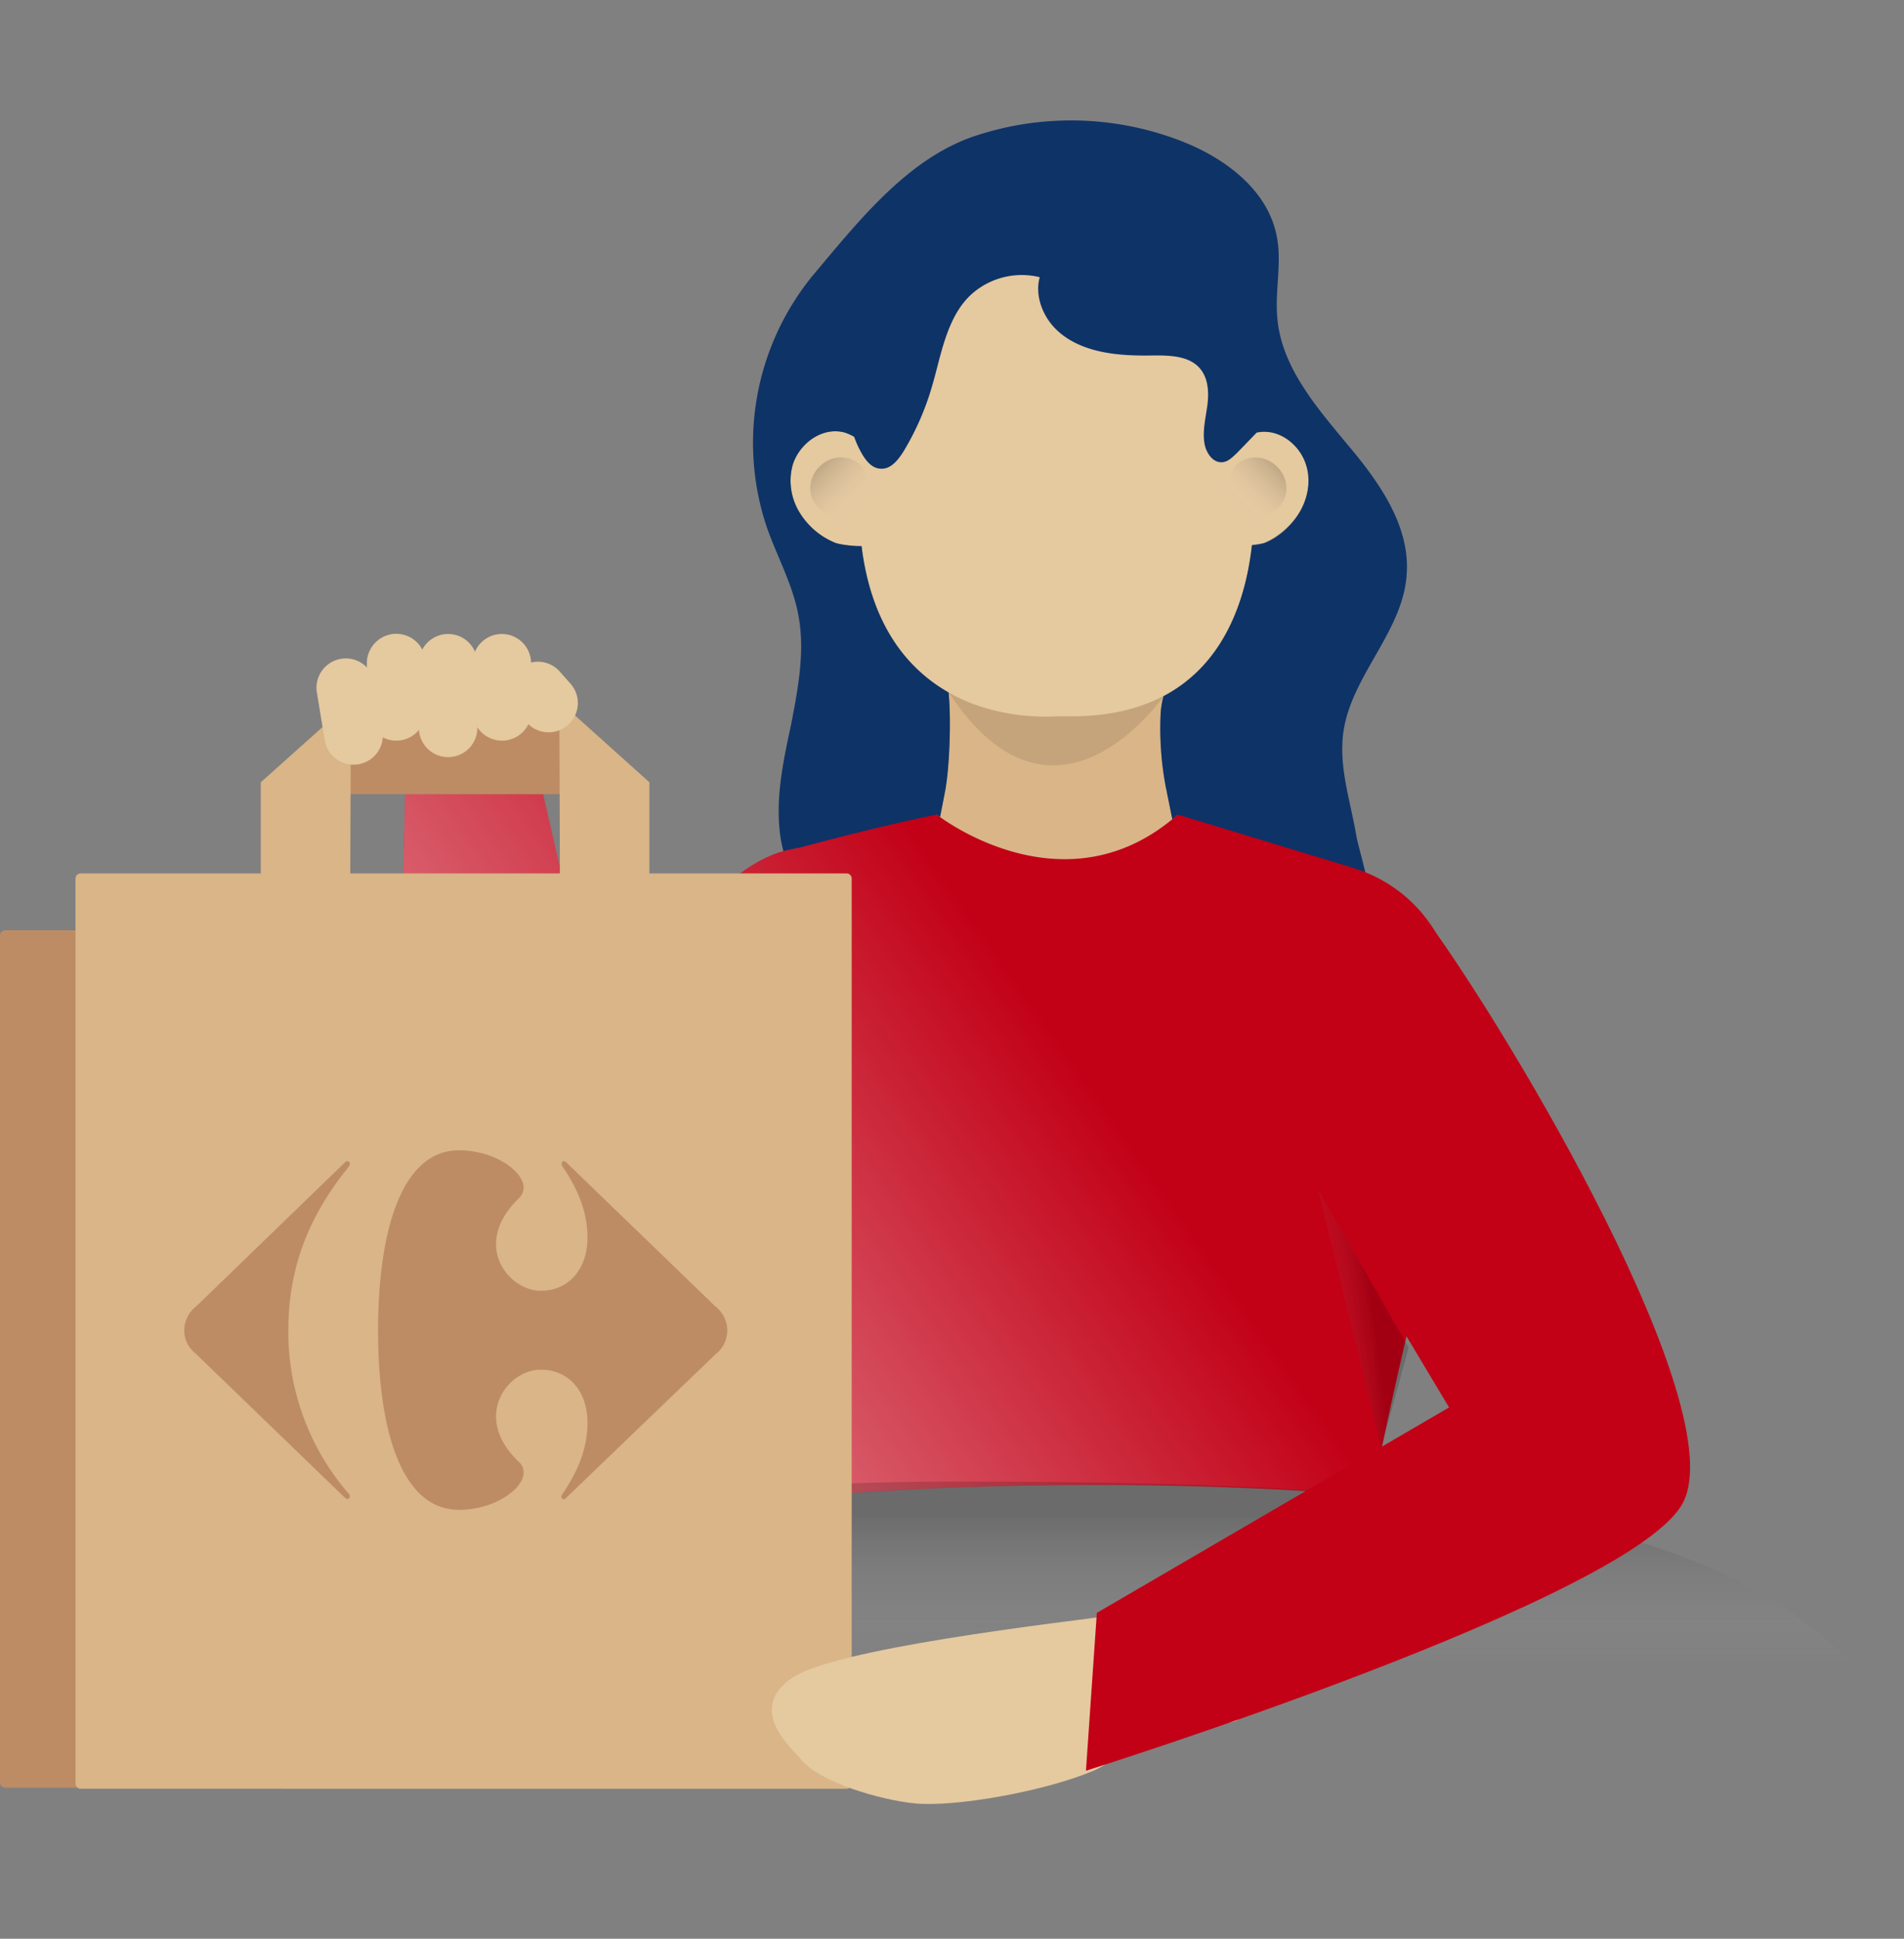
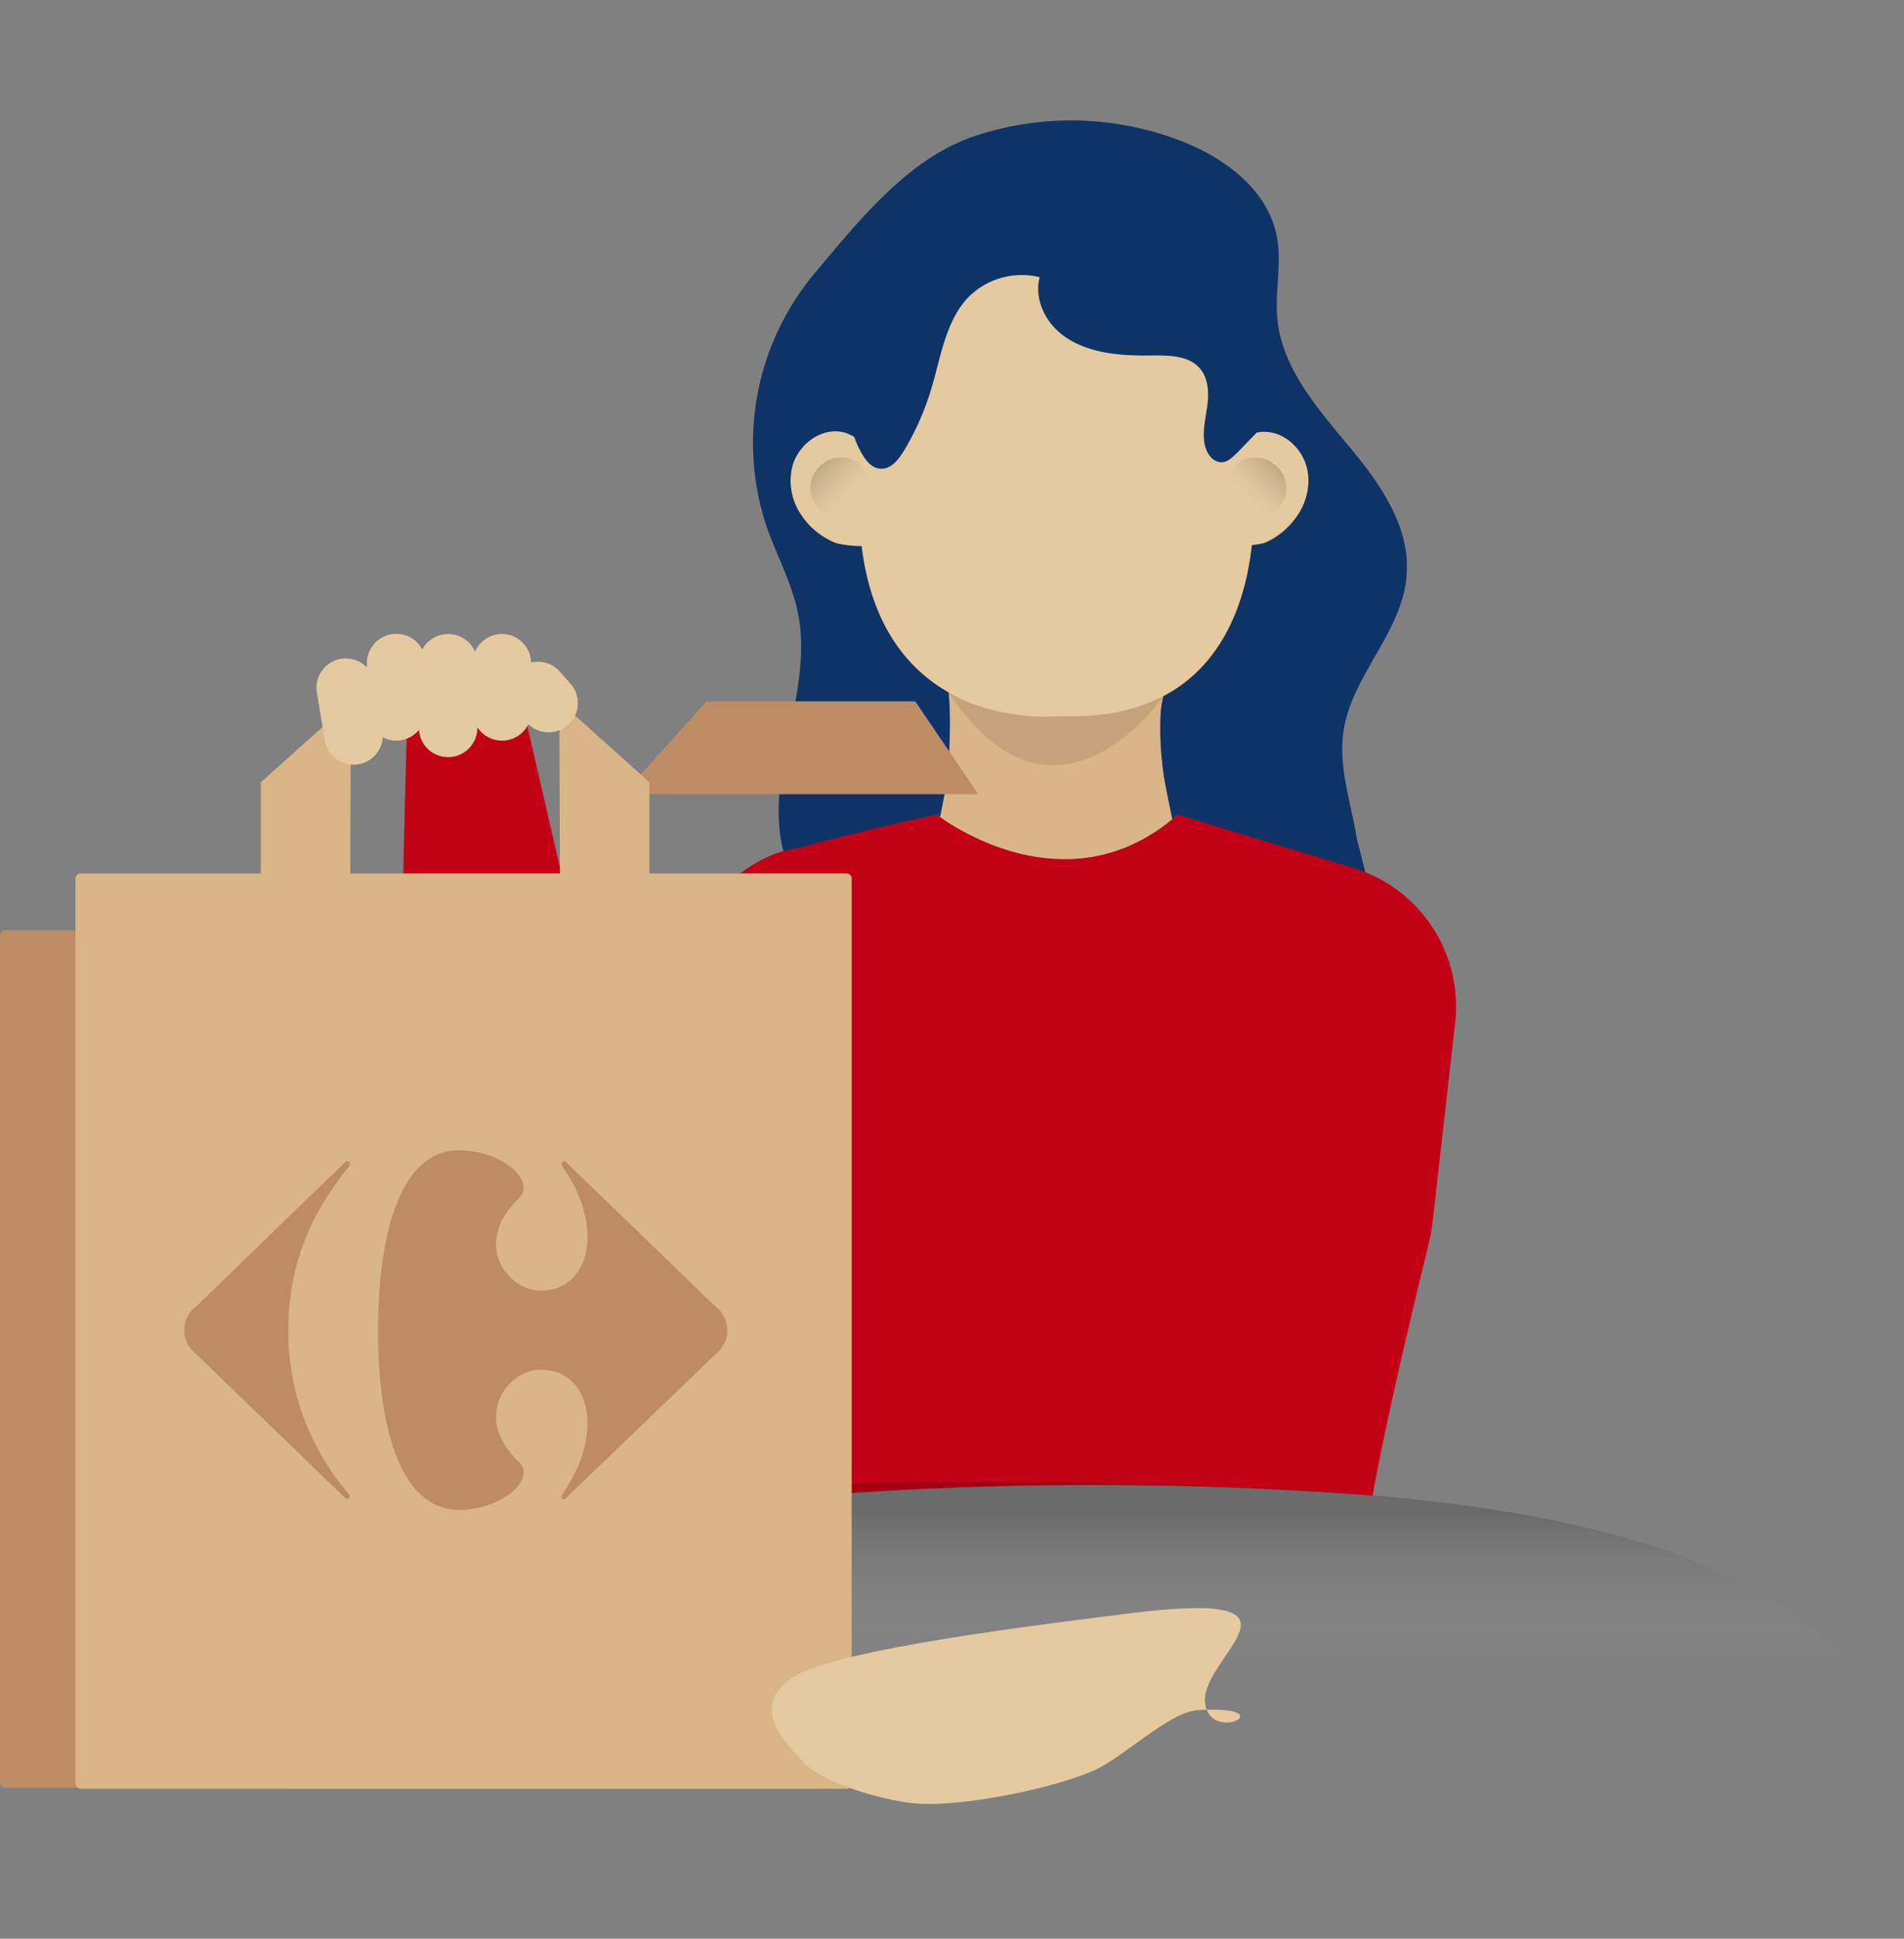
<svg xmlns="http://www.w3.org/2000/svg" fill="none" viewBox="0 0 56 57">
  <rect x="0" y="0" width="56" height="57" fill="#808080" stroke="none" />
  <path fill="#D9B587" d="M34.3 23.2a9.05 9.05 0 0 1-.16-2.28c.04-.33.1-.62.23-.83l-3.26-1.66-3.43 1.1c.12.2.26 1.06.3 1.38l-.08-.56c.07.66.04 2.08-.1 2.85a21.36 21.36 0 0 1-.47 2.1h7.46s-.28-.97-.48-2.1Z" />
  <path fill="#121212" d="M27.9 20.35s2.22 1.55 6.32.12c0 0-3.2 4.65-6.32-.12Z" opacity=".1" />
  <path fill="#E5C99F" d="M38.42 13.65c-.2-.61-.85-1.1-1.5-.94.28-8.5-6.81-7.35-6.81-7.35-4.45.38-4.96 5.1-4.93 7.51a1.67 1.67 0 0 0-.36-.16c-.65-.16-1.3.33-1.5.94-.15.49-.05 1.04.23 1.47.23.36.61.69 1.01.84.1.04.47.1.78.09.69 5.55 5.73 5 5.73 5 4.37.22 5.5-2.82 5.76-5.03.16-.02.3-.04.35-.06.4-.16.78-.5 1.01-.85.28-.43.38-.98.23-1.46Z" />
  <path fill="#0E3367" d="M41.37 16.91c.12-1.43-.8-2.73-1.73-3.83-.92-1.11-1.94-2.28-2.07-3.71-.08-.81.14-1.64-.02-2.43-.26-1.34-1.49-2.27-2.75-2.77A8.96 8.96 0 0 0 28.67 4c-1.97.66-3.4 2.48-4.74 4.07a7.77 7.77 0 0 0-1.4 7.36c.3.89.78 1.73.95 2.65.2 1.04 0 2.12-.2 3.16-.22 1.04-.46 2.1-.35 3.16.02.22.06.44.12.65.24-.08.4-.11.4-.11 2.63-.12 4.1-.99 4.1-.99l.1.07.16-.82c.12-.72.16-1.98.1-2.7v-.02l-.01-.12c-1.16-.66-2.27-1.92-2.56-4.3-.3 0-.68-.06-.77-.1a2.2 2.2 0 0 1-1.02-.84 1.77 1.77 0 0 1-.23-1.47c.2-.61.85-1.1 1.5-.94.07.02.18.06.3.13.05.13.1.26.17.39.13.25.32.54.61.55.3.02.51-.25.67-.5a8.02 8.02 0 0 0 .83-1.88c.15-.5.25-1 .42-1.49.17-.49.4-.96.8-1.3a2.22 2.22 0 0 1 1.96-.46c-.14.51.06 1.08.42 1.47.36.39.87.61 1.39.72.52.11 1.05.12 1.58.11.47 0 1.01.02 1.32.38.25.29.27.71.22 1.09-.05.38-.15.76-.08 1.14.05.26.24.54.5.53.18 0 .32-.15.45-.27l.58-.6c.64-.14 1.26.34 1.45.94.16.49.05 1.04-.23 1.47-.23.36-.6.69-1 .84a1.89 1.89 0 0 1-.36.06c-.17 1.54-.77 3.48-2.6 4.44a2.72 2.72 0 0 0-.08.45 9.3 9.3 0 0 0 .16 2.28l.18.89.15-.13s2.04 1.53 3.12 1.4c.48-.04 1.61.31 2.48.72 0-.27-.3-1.26-.34-1.52-.17-1-.52-2.01-.38-3.03.23-1.65 1.73-2.94 1.86-4.6v-.02Z" />
  <path fill="#C20016" d="M39.8 25.52a4.25 4.25 0 0 1 3 4.53l-.66 5.84c-.03.25-.07.49-.12.68-.3 1.24-1.18 4.8-1.65 7.4a105.45 105.45 0 0 0-8.2-.31c-3.55 0-6.97.17-10.16.49-.15-1.17-.48-2.6-.87-4.08-1.24 1.23-3.14 2.63-5.02 2.17-3.2-.78-4.18-6.5-4.33-8-.15-1.49.2-13.6.2-13.6l3.33-.12 2.48 10.77s2.57-5.97 5.65-6.35c2.6-.7 4.1-.99 4.1-.99s3.74 2.95 7.09 0l5.17 1.57Z" />
-   <path fill="url(#a)" d="M39.8 25.52a4.25 4.25 0 0 1 3 4.53l-.66 5.84c-.03.25-.07.49-.12.68-.3 1.24-1.18 4.8-1.65 7.4a105.45 105.45 0 0 0-8.2-.31c-3.55 0-6.97.17-10.16.49-.15-1.17-.48-2.6-.87-4.08-1.24 1.23-3.14 2.63-5.02 2.17-3.2-.78-4.18-6.5-4.33-8-.15-1.49.2-13.6.2-13.6l3.33-.12 2.48 10.77s2.57-5.97 5.65-6.35c2.6-.7 4.1-.99 4.1-.99s3.74 2.95 7.09 0l5.17 1.57Z" opacity=".41" />
  <path fill="url(#b)" d="M.34 51.65c5.16-5.24 14.04-8.09 27.83-8.09 15.37 0 23.2 1.06 27.33 6.54" opacity=".41" />
  <path fill="#BD8C65" d="M22.67 27.35H.17a.16.16 0 0 0-.17.16v24.9c0 .08.07.15.16.15h22.5c.1 0 .17-.07.17-.16V27.5a.16.16 0 0 0-.16-.15Z" />
  <path fill="#D9B587" d="M24.9 25.68H2.37a.15.15 0 0 0-.15.15v26.61c0 .08.07.15.15.15H24.9a.15.15 0 0 0 .15-.15V25.83a.15.15 0 0 0-.15-.15Z" />
-   <path fill="#BD8C65" d="M18.32 23.35H7.87l2.46-2.73h6.14l1.85 2.73Z" />
+   <path fill="#BD8C65" d="M18.32 23.35l2.46-2.73h6.14l1.85 2.73Z" />
  <path fill="#D9B587" d="M7.67 26.47h2.63l.02-5.84L7.67 23v3.47Zm11.43 0h-2.63l-.02-5.85L19.1 23v3.47Z" />
  <path fill="#BD8C65" d="M10.14 34.18 5.78 38.4a.89.89 0 0 0-.36.71c0 .31.14.53.36.71l4.36 4.21c.03.03.05.04.08.04.04 0 .07-.03.07-.08a.11.11 0 0 0-.04-.08 7.26 7.26 0 0 1-1.77-4.79c0-2.06.75-3.54 1.77-4.81a.14.14 0 0 0 .04-.09c0-.04-.03-.08-.07-.08-.02 0-.05.01-.08.04m3.36-.36c-1.71 0-2.38 2.42-2.38 5.3s.67 5.27 2.38 5.27c1.02 0 1.9-.6 1.9-1.1a.4.4 0 0 0-.13-.3c-.49-.46-.68-.93-.68-1.34 0-.8.68-1.38 1.31-1.38.87 0 1.38.68 1.38 1.56 0 .84-.36 1.54-.74 2.1a.13.13 0 0 0-.03.07c0 .04.03.08.07.08.03 0 .05-.01.08-.05l4.37-4.2a.9.9 0 0 0 .36-.72.9.9 0 0 0-.36-.71l-4.37-4.22c-.03-.03-.05-.04-.08-.04-.04 0-.06.04-.06.08 0 .02 0 .05.02.07.38.56.74 1.25.74 2.1 0 .87-.51 1.56-1.38 1.56-.63 0-1.32-.6-1.31-1.38 0-.41.19-.88.68-1.35a.42.42 0 0 0 .13-.3c0-.5-.88-1.1-1.9-1.1" />
  <path fill="#E5C99F" d="M11.02 20.08a.86.86 0 0 0-1.7.28l.23 1.4a.86.86 0 0 0 1.7-.28l-.23-1.4Zm5.44-.34a.86.86 0 0 0-1.22-.06.86.86 0 0 0-.06 1.21l.31.35a.86.86 0 0 0 1.22.07.86.86 0 0 0 .06-1.22l-.31-.35Z" />
  <path fill="#E5C99F" d="M12.52 19.5a.86.86 0 0 0-1.73 0v1.41a.86.86 0 0 0 1.73 0V19.5Zm3.1 0a.86.86 0 0 0-1.72 0v1.41a.86.86 0 0 0 1.73 0V19.5Z" />
  <path fill="#E5C99F" d="M14.04 19.5a.86.86 0 0 0-1.72 0v1.9a.86.86 0 0 0 1.72 0v-1.9Z" />
  <path fill="url(#c)" d="M25.25 14.86c.35-.34.37-.87.05-1.19-.32-.31-.85-.3-1.2.05-.34.34-.36.88-.04 1.2.31.3.85.29 1.2-.06Z" opacity=".41" />
  <path fill="url(#d)" d="M37.61 14.91c.32-.31.3-.85-.05-1.19-.34-.34-.88-.36-1.2-.05-.31.32-.29.85.05 1.2.35.34.88.36 1.2.04Z" opacity=".41" />
  <path fill="#E5C99F" d="M35.44 50.02c.09 1.33 2.43.1-.22.26-.85.06-2.22 1.43-3.08 1.79-1.43.6-4.06 1.07-5.25.95-1-.1-2.82-.63-3.34-1.3-.17-.24-1.67-1.44-.24-2.4 1.27-.84 7.41-1.57 10.03-1.9 5.6-.68 2.02 1.26 2.1 2.6Z" />
-   <path fill="#C20016" d="M42.06 27.18c2.45 3.38 8.85 14.17 7.45 16.98-1.4 2.82-17.57 7.9-17.57 7.9l.32-4.64 10.36-6.04-3.85-6.43s.3.82-.92-1.54" />
-   <path fill="url(#e)" d="m41.43 39.62-2.67-4.67 1.86 7.63.81-2.96Z" opacity=".41" />
  <defs>
    <linearGradient id="a" x1="30.44" x2="18.3" y1="29.34" y2="37.85" gradientUnits="userSpaceOnUse">
      <stop stop-color="#fff" stop-opacity="0" />
      <stop offset="1" stop-color="#fff" />
    </linearGradient>
    <linearGradient id="b" x1="28.17" x2="28.17" y1="49" y2="44.5" gradientUnits="userSpaceOnUse">
      <stop stop-color="#fff" stop-opacity="0" />
      <stop offset="1" stop-opacity=".4" />
    </linearGradient>
    <linearGradient id="c" x1="25.25" x2="24.1" y1="14.87" y2="13.72" gradientUnits="userSpaceOnUse">
      <stop stop-color="#fff" stop-opacity="0" />
      <stop offset="1" stop-opacity=".4" />
    </linearGradient>
    <linearGradient id="d" x1="36.41" x2="37.56" y1="14.87" y2="13.72" gradientUnits="userSpaceOnUse">
      <stop stop-color="#fff" stop-opacity="0" />
      <stop offset="1" stop-opacity=".4" />
    </linearGradient>
    <linearGradient id="e" x1="38.57" x2="40.4" y1="38.92" y2="38.67" gradientUnits="userSpaceOnUse">
      <stop stop-color="#fff" stop-opacity="0" />
      <stop offset="1" stop-opacity=".4" />
    </linearGradient>
  </defs>
</svg>